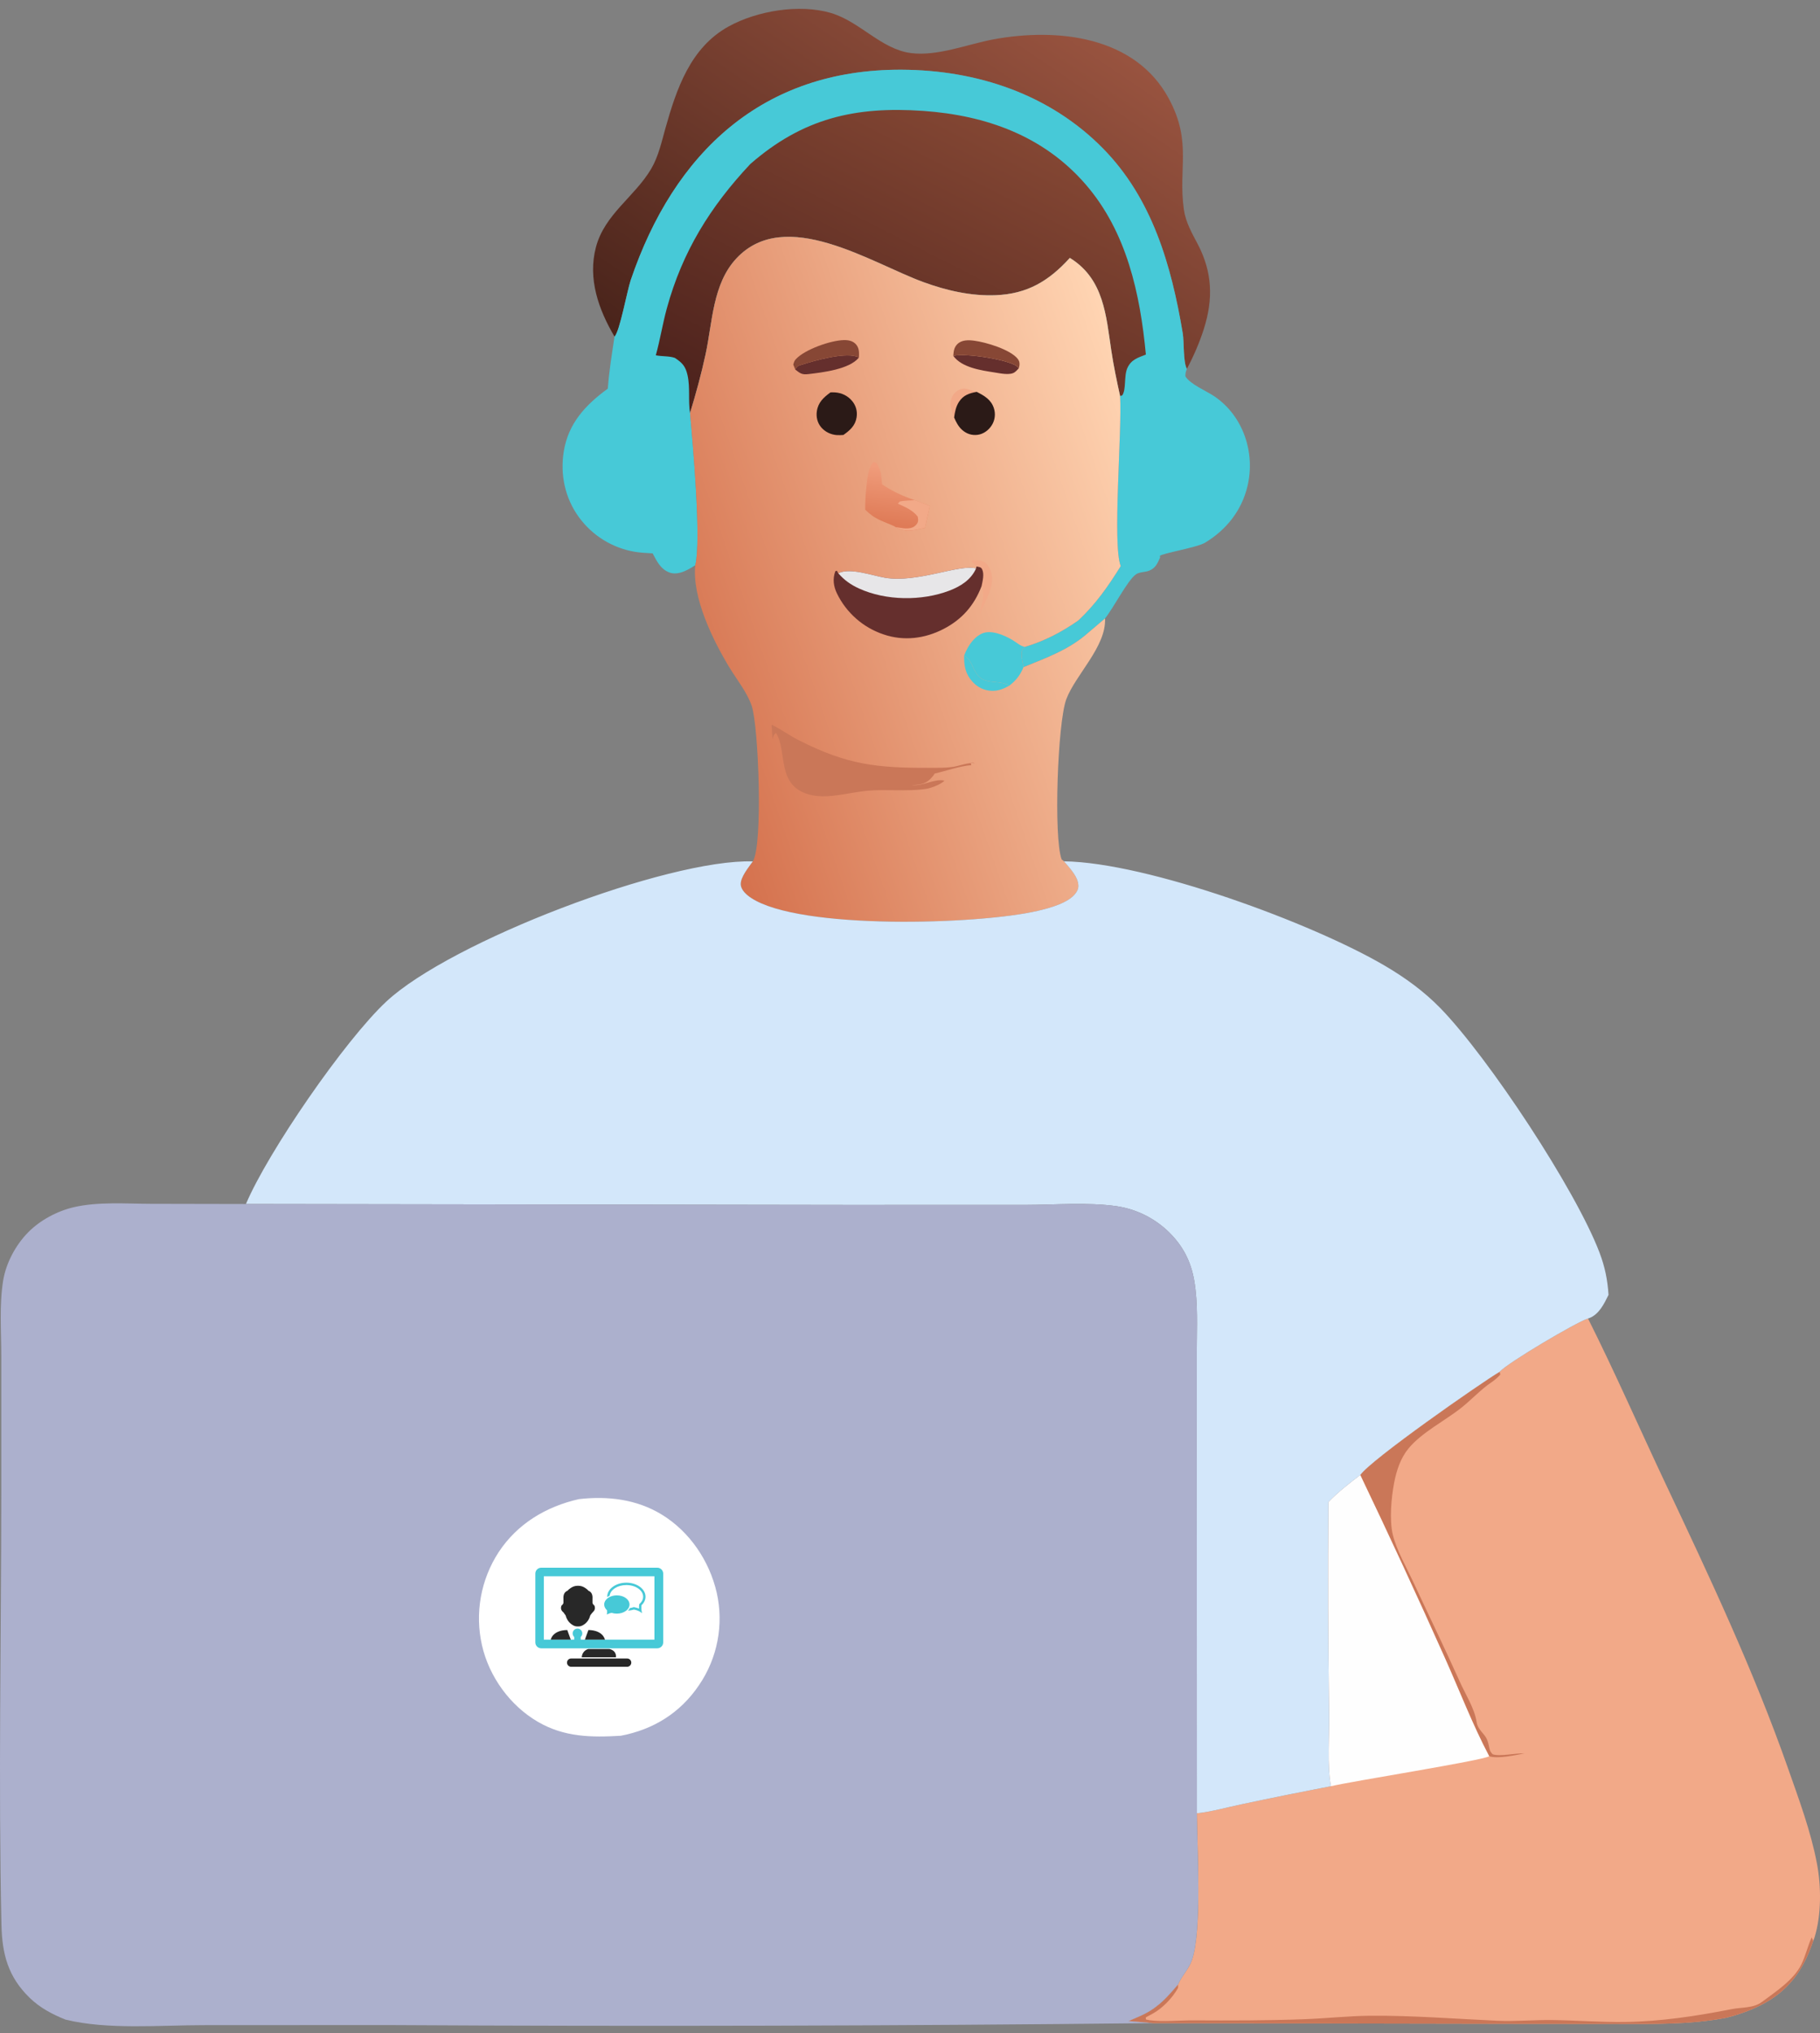
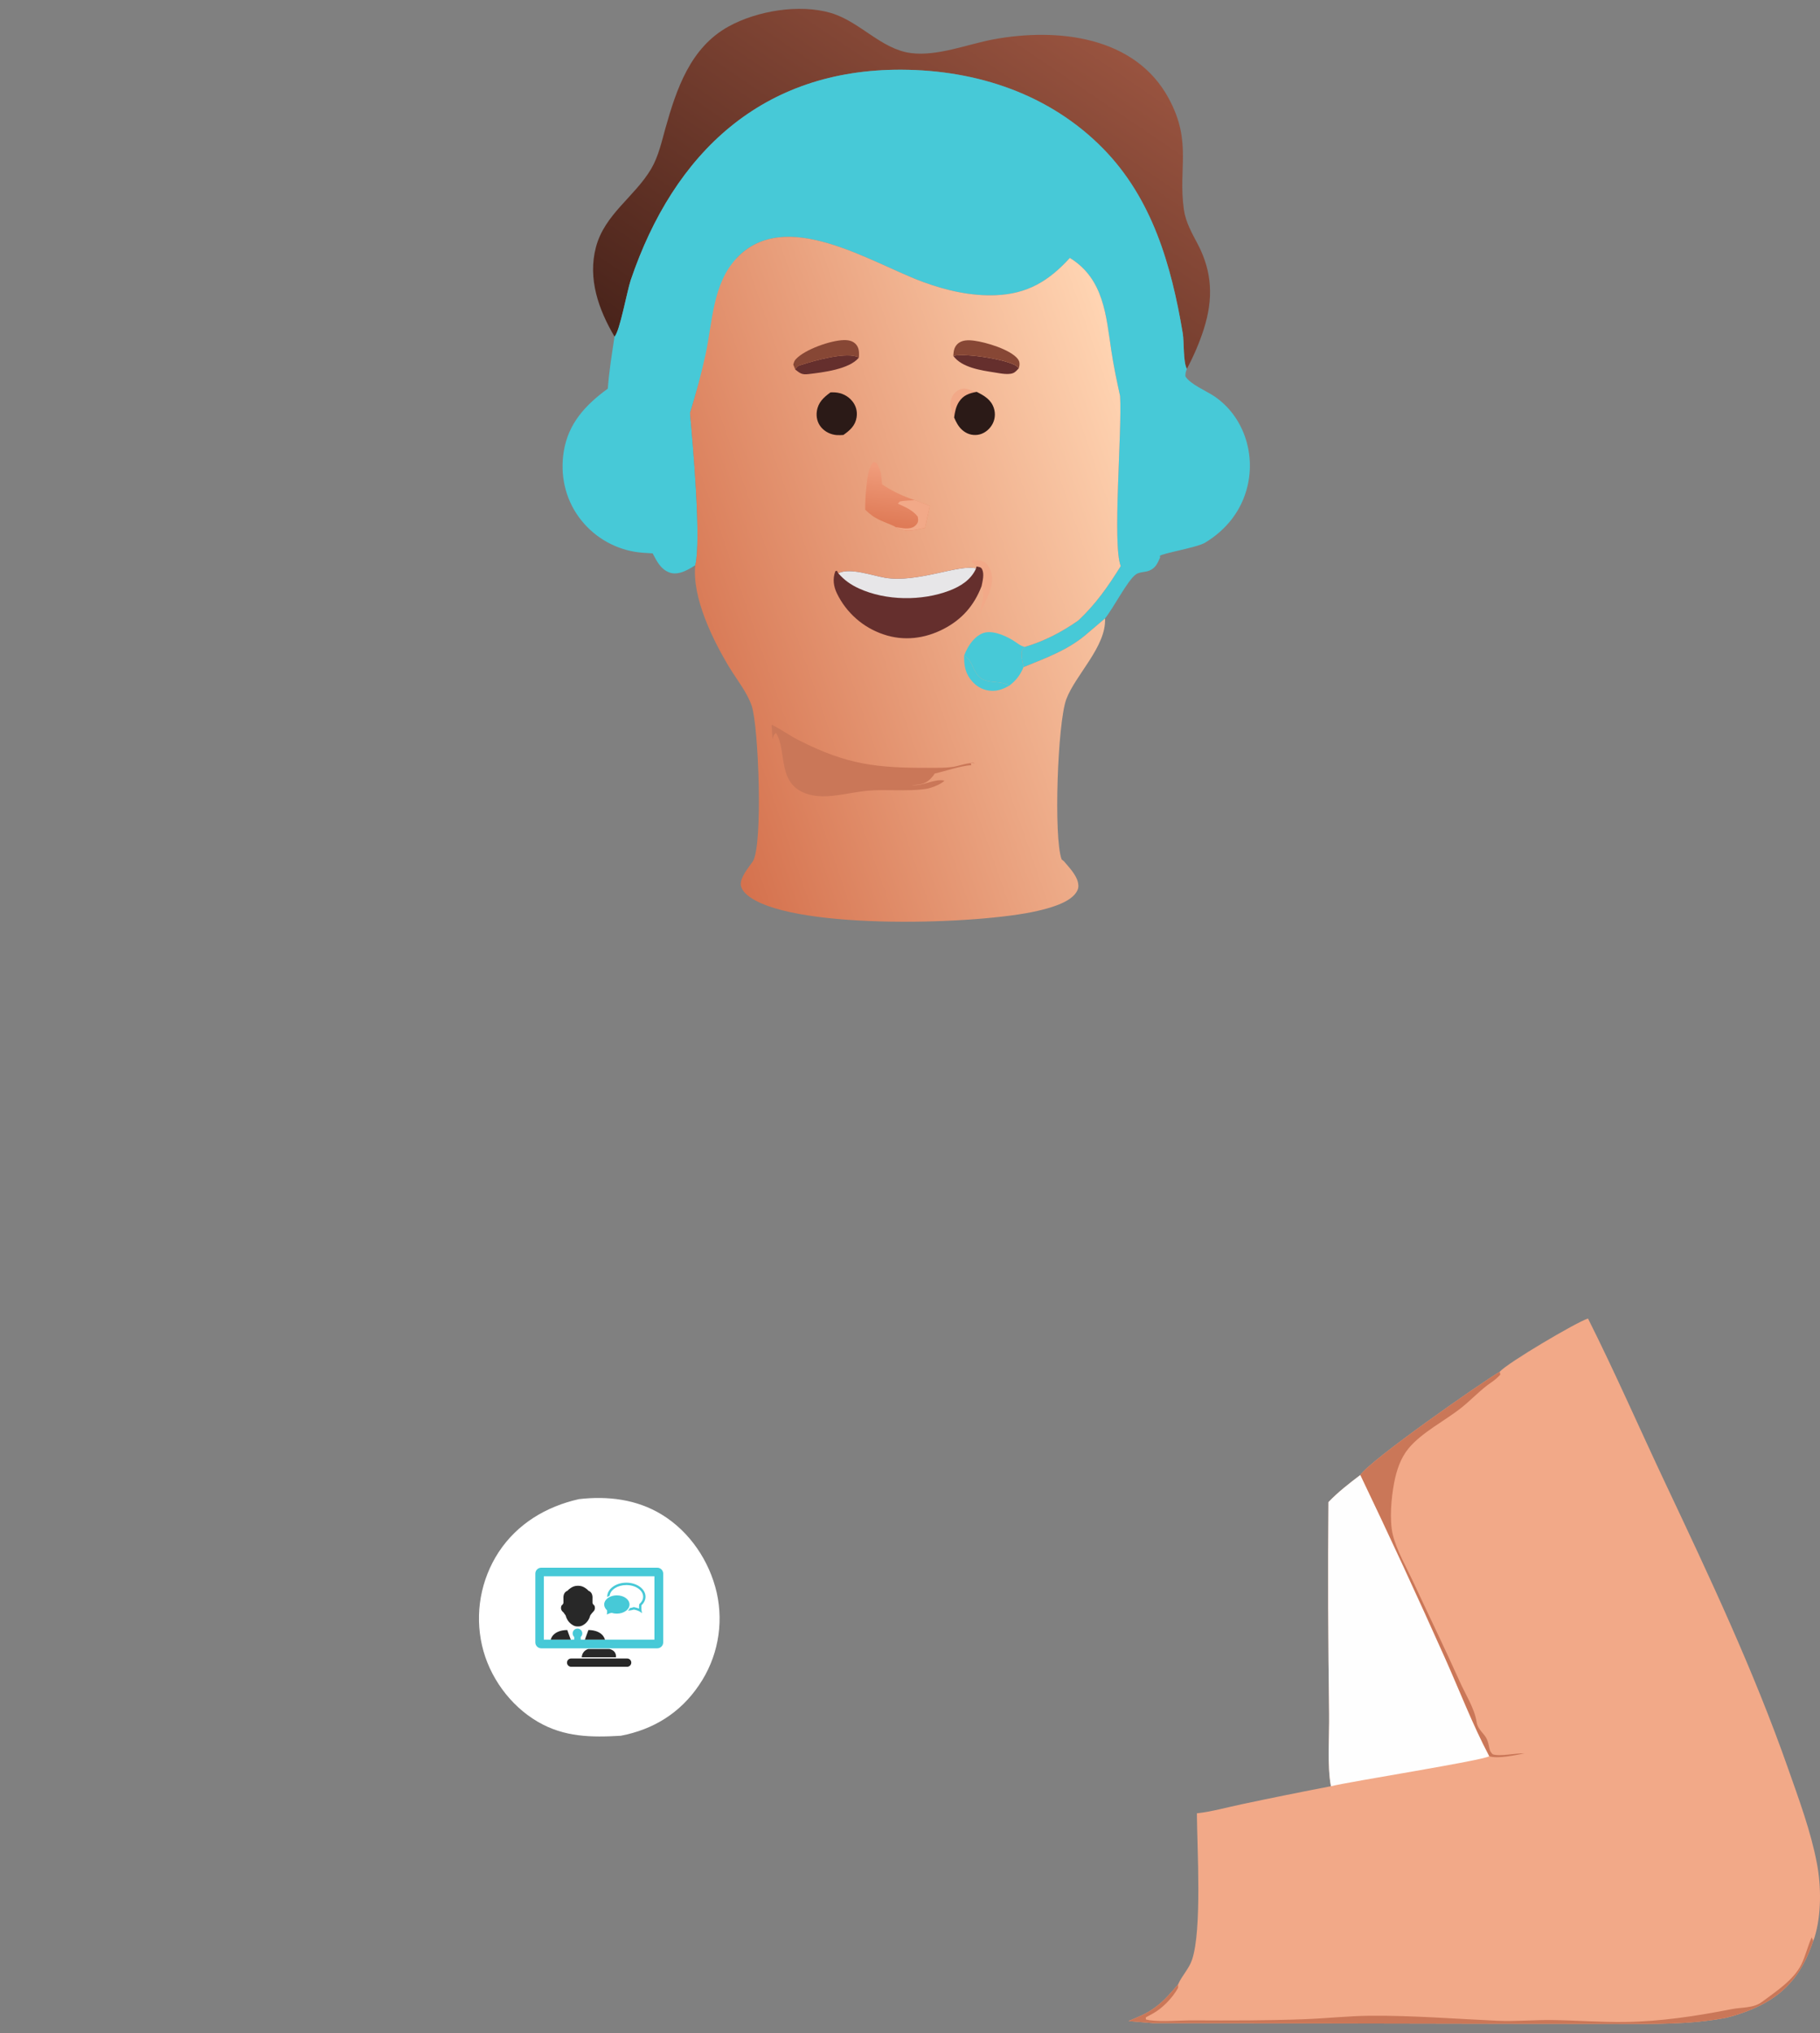
<svg xmlns="http://www.w3.org/2000/svg" width="154" height="172" viewBox="0 0 154 172" fill="none">
  <rect x="0" y="0" width="154" height="172" fill="#808080" stroke="none" />
  <path d="M51.999 28.479C50.653 26.202 49.722 23.587 50.423 20.919C51.157 18.122 53.702 16.65 55.099 14.285C55.709 13.25 55.979 12.015 56.3 10.87C57.237 7.533 58.414 4.026 61.645 2.243C64.053 0.914 67.637 0.312 70.304 1.097C72.753 1.817 74.548 4.151 77.056 4.487C79.319 4.789 81.887 3.73 84.096 3.324C89.448 2.342 96.067 3.034 98.918 8.373C100.874 12.034 99.678 14.203 100.174 17.727C100.325 18.799 100.851 19.707 101.345 20.649C102.59 23.023 102.669 25.294 101.865 27.823C101.499 28.979 100.998 30.136 100.426 31.205C100.099 30.596 100.205 28.948 100.076 28.18C99.116 22.458 97.504 16.806 93.333 12.561C88.811 7.96 82.656 5.927 76.294 5.898C64.538 5.843 57.03 12.896 53.368 23.703C53.057 24.622 52.445 28.037 51.999 28.479Z" fill="url(#paint0_linear_4034_1099)" />
-   <path d="M51.998 28.479C52.445 28.037 53.057 24.622 53.368 23.703C57.03 12.897 64.537 5.843 76.294 5.898C82.656 5.927 88.811 7.961 93.332 12.562C97.504 16.806 99.116 22.458 100.076 28.18C100.205 28.948 100.099 30.596 100.425 31.205C100.333 31.456 100.296 31.566 100.303 31.84C100.725 32.525 102.088 33.072 102.773 33.541C105.209 35.209 106.234 38.315 105.553 41.144C105.054 43.211 103.762 44.827 101.961 45.914C101.29 46.319 98.305 46.817 98.141 47.029L98.164 47.154C97.945 47.669 97.766 48.074 97.216 48.287C96.873 48.419 96.405 48.377 96.105 48.597C95.391 49.121 94.233 51.412 93.502 52.319L92.016 53.581C90.427 54.975 88.536 55.65 86.606 56.435C86.547 56.121 86.474 55.798 86.448 55.479C86.418 55.112 86.473 54.986 86.72 54.728C88.387 54.229 89.793 53.497 91.221 52.507C92.705 51.129 93.77 49.598 94.831 47.89C94.109 46.077 94.953 36.494 94.777 33.508C94.496 32.217 94.223 30.933 94.028 29.626C93.591 26.696 93.402 23.664 90.632 21.886C90.596 21.863 90.561 21.841 90.525 21.82C88.746 23.776 86.935 24.863 84.261 24.973C82.176 25.059 80.099 24.582 78.15 23.872C73.738 22.265 66.455 17.422 62.311 21.862C60.296 24.02 60.293 27.241 59.703 29.975C59.343 31.644 58.884 33.313 58.389 34.946C58.617 37.491 59.36 45.704 58.832 47.818C58.712 47.896 58.59 47.972 58.465 48.044C57.918 48.359 57.264 48.666 56.627 48.425C55.9 48.15 55.563 47.458 55.223 46.814C54.745 46.786 54.259 46.765 53.785 46.692C53.547 46.654 53.312 46.605 53.078 46.545C52.846 46.484 52.617 46.411 52.391 46.328C52.165 46.245 51.944 46.151 51.727 46.046C51.511 45.941 51.3 45.826 51.094 45.7C50.889 45.574 50.691 45.439 50.499 45.294C50.307 45.149 50.122 44.995 49.945 44.831C49.768 44.668 49.6 44.497 49.44 44.317C49.28 44.138 49.129 43.95 48.987 43.756C47.814 42.147 47.388 40.165 47.701 38.206C48.084 35.806 49.551 34.25 51.431 32.876C51.534 31.41 51.78 29.932 51.998 28.479Z" fill="#47C9D7" />
-   <path d="M63.491 13.873C67.909 10.02 72.334 8.975 78.127 9.383C83.43 9.757 88.312 11.493 91.871 15.61C95.345 19.629 96.476 24.86 96.959 29.996C96.286 30.258 95.72 30.418 95.395 31.128C95.086 31.802 95.313 32.972 94.952 33.451L94.777 33.508C94.495 32.217 94.223 30.933 94.028 29.626C93.591 26.696 93.402 23.664 90.632 21.886C90.596 21.863 90.56 21.841 90.525 21.819C88.746 23.775 86.934 24.863 84.261 24.973C82.175 25.059 80.099 24.582 78.15 23.872C73.738 22.264 66.455 17.422 62.311 21.862C60.295 24.02 60.293 27.241 59.703 29.975C59.343 31.643 58.883 33.312 58.388 34.946C58.219 33.895 58.408 32.79 58.177 31.744C58.011 30.993 57.734 30.693 57.102 30.277C56.603 30.104 56.02 30.166 55.492 30.057C55.855 28.75 56.065 27.4 56.424 26.089C57.739 21.285 60.1 17.484 63.491 13.873Z" fill="url(#paint1_linear_4034_1099)" />
+   <path d="M51.998 28.479C52.445 28.037 53.057 24.622 53.368 23.703C57.03 12.897 64.537 5.843 76.294 5.898C82.656 5.927 88.811 7.961 93.332 12.562C97.504 16.806 99.116 22.458 100.076 28.18C100.205 28.948 100.099 30.596 100.425 31.205C100.333 31.456 100.296 31.566 100.303 31.84C100.725 32.525 102.088 33.072 102.773 33.541C105.209 35.209 106.234 38.315 105.553 41.144C105.054 43.211 103.762 44.827 101.961 45.914C101.29 46.319 98.305 46.817 98.141 47.029L98.164 47.154C97.945 47.669 97.766 48.074 97.216 48.287C96.873 48.419 96.405 48.377 96.105 48.597C95.391 49.121 94.233 51.412 93.502 52.319L92.016 53.581C90.427 54.975 88.536 55.65 86.606 56.435C86.547 56.121 86.474 55.798 86.448 55.479C86.418 55.112 86.473 54.986 86.72 54.728C88.387 54.229 89.793 53.497 91.221 52.507C92.705 51.129 93.77 49.598 94.831 47.89C94.109 46.077 94.953 36.494 94.777 33.508C94.496 32.217 94.223 30.933 94.028 29.626C93.591 26.696 93.402 23.664 90.632 21.886C90.596 21.863 90.561 21.841 90.525 21.82C88.746 23.776 86.935 24.863 84.261 24.973C82.176 25.059 80.099 24.582 78.15 23.872C73.738 22.265 66.455 17.422 62.311 21.862C59.343 31.644 58.884 33.313 58.389 34.946C58.617 37.491 59.36 45.704 58.832 47.818C58.712 47.896 58.59 47.972 58.465 48.044C57.918 48.359 57.264 48.666 56.627 48.425C55.9 48.15 55.563 47.458 55.223 46.814C54.745 46.786 54.259 46.765 53.785 46.692C53.547 46.654 53.312 46.605 53.078 46.545C52.846 46.484 52.617 46.411 52.391 46.328C52.165 46.245 51.944 46.151 51.727 46.046C51.511 45.941 51.3 45.826 51.094 45.7C50.889 45.574 50.691 45.439 50.499 45.294C50.307 45.149 50.122 44.995 49.945 44.831C49.768 44.668 49.6 44.497 49.44 44.317C49.28 44.138 49.129 43.95 48.987 43.756C47.814 42.147 47.388 40.165 47.701 38.206C48.084 35.806 49.551 34.25 51.431 32.876C51.534 31.41 51.78 29.932 51.998 28.479Z" fill="#47C9D7" />
  <path d="M58.389 34.946C58.884 33.312 59.343 31.643 59.703 29.975C60.293 27.241 60.296 24.02 62.311 21.862C66.455 17.422 73.738 22.264 78.15 23.872C80.099 24.582 82.176 25.059 84.261 24.973C86.935 24.863 88.746 23.776 90.525 21.819C90.561 21.841 90.597 21.863 90.632 21.886C93.402 23.664 93.591 26.696 94.028 29.626C94.223 30.933 94.496 32.217 94.777 33.508C94.953 36.494 94.109 46.077 94.831 47.89C93.77 49.598 92.705 51.129 91.221 52.507C89.793 53.497 88.388 54.229 86.72 54.728C86.473 54.986 86.418 55.112 86.448 55.479C86.474 55.798 86.547 56.121 86.606 56.435C88.536 55.65 90.427 54.974 92.016 53.581L93.502 52.318C93.624 54.685 91.002 57.084 90.226 59.151C89.486 61.123 89.143 70.855 89.829 72.701L90.029 72.866C90.439 73.347 91.063 74.004 91.205 74.626C91.288 74.99 91.257 75.217 91.044 75.528C90.456 76.389 88.789 76.827 87.804 77.057C82.832 78.218 67.676 78.691 63.55 75.959C63.184 75.716 62.712 75.312 62.681 74.836C62.642 74.204 63.352 73.374 63.699 72.873C64.568 71.546 64.195 61.44 63.604 59.708C63.213 58.561 62.332 57.48 61.706 56.444C60.328 54.167 58.545 50.553 58.832 47.817C59.36 45.704 58.617 37.491 58.389 34.946Z" fill="url(#paint2_linear_4034_1099)" />
  <path d="M80.735 35.32C80.627 35.068 80.653 35.15 80.578 34.896C80.556 34.82 80.537 34.742 80.513 34.665C80.417 34.349 80.382 34.163 80.464 33.841C80.567 33.44 80.804 33.131 81.186 32.96C81.522 32.809 81.783 32.889 82.109 32.993C82.288 33.05 82.467 33.1 82.647 33.151C82.018 33.262 81.51 33.431 81.147 33.994C80.883 34.402 80.799 34.847 80.735 35.32Z" fill="#F2A988" />
  <path d="M82.63 47.92L82.193 47.488L82.298 47.385C82.654 47.387 83.195 47.409 83.451 47.675C83.8 48.035 83.961 48.561 83.948 49.056C83.922 49.98 83.29 51.053 82.912 51.895C83.029 51.12 83.384 50.346 83.057 49.59C83.142 49.162 83.304 48.567 83.103 48.159C83.001 47.95 82.837 47.976 82.63 47.92Z" fill="#F2A988" />
  <path d="M81.583 55.452C81.635 55.487 81.688 55.52 81.738 55.557C82.299 55.978 82.358 56.887 82.951 57.338C83.645 57.865 84.629 57.538 85.406 58.001C84.943 58.265 84.495 58.451 83.951 58.443C83.322 58.434 82.743 58.164 82.317 57.706C81.692 57.036 81.557 56.338 81.583 55.452Z" fill="#47C9D7" />
  <path d="M67.289 31.261C67.459 30.982 67.474 30.97 67.8 30.866C68.878 30.519 71.706 29.699 72.677 30.248C71.874 31.245 69.612 31.505 68.395 31.649C67.851 31.714 67.696 31.579 67.289 31.261Z" fill="#652F2D" />
  <path d="M80.662 30.107C81.658 29.841 85.202 30.418 85.987 30.947C86.06 30.996 86.15 31.1 86.204 31.157C86.091 31.277 85.992 31.392 85.856 31.491C85.467 31.774 84.614 31.581 84.16 31.51C83.001 31.33 81.383 31.098 80.662 30.107Z" fill="#652F2D" />
  <path d="M80.662 30.108C80.696 29.724 80.711 29.411 81.002 29.117C81.374 28.741 81.947 28.76 82.431 28.822C83.415 28.948 85.49 29.565 86.114 30.358C86.245 30.524 86.285 30.684 86.263 30.901C86.255 30.988 86.224 31.072 86.204 31.157C86.15 31.101 86.06 30.997 85.987 30.948C85.202 30.418 81.658 29.842 80.662 30.108Z" fill="#874735" />
  <path d="M67.292 31.262L67.123 30.844C67.194 30.616 67.195 30.536 67.369 30.356C68.144 29.549 70.282 28.8 71.387 28.772C71.784 28.762 72.181 28.83 72.45 29.155C72.717 29.478 72.691 29.859 72.679 30.248C71.709 29.7 68.88 30.519 67.803 30.866C67.477 30.971 67.462 30.983 67.292 31.262Z" fill="#874735" />
  <path d="M82.646 33.151C83.294 33.48 83.868 33.808 84.101 34.543C84.12 34.602 84.136 34.663 84.148 34.724C84.161 34.785 84.169 34.846 84.175 34.908C84.181 34.971 84.183 35.033 84.182 35.095C84.181 35.157 84.177 35.219 84.168 35.281C84.161 35.343 84.15 35.404 84.135 35.465C84.12 35.526 84.102 35.585 84.081 35.644C84.06 35.703 84.036 35.76 84.008 35.816C83.981 35.872 83.951 35.926 83.917 35.979C83.662 36.388 83.22 36.718 82.734 36.784C82.24 36.849 81.794 36.707 81.422 36.38C81.101 36.099 80.897 35.708 80.734 35.32C80.798 34.847 80.882 34.402 81.145 33.994C81.509 33.431 82.016 33.262 82.646 33.151Z" fill="#2B1A17" />
  <path d="M70.274 33.193C70.403 33.192 70.531 33.189 70.659 33.197C71.228 33.233 71.755 33.493 72.115 33.937C72.433 34.329 72.559 34.802 72.482 35.302C72.374 36.008 71.917 36.41 71.361 36.798C71.178 36.808 70.997 36.82 70.815 36.808C70.309 36.775 69.814 36.539 69.485 36.15C69.167 35.773 69.047 35.284 69.117 34.799C69.224 34.041 69.686 33.624 70.274 33.193Z" fill="#2B1A17" />
  <path d="M73.208 43.116C73.199 42.397 73.252 41.642 73.338 40.927C73.404 40.376 73.49 39.44 73.948 39.08L74.17 39.179C74.56 39.756 74.574 40.303 74.641 40.974C75.528 41.576 76.397 41.969 77.409 42.316L78.682 42.793L78.263 44.667C77.314 44.847 76.657 45.075 75.76 44.587C75.739 44.568 75.722 44.543 75.697 44.531C74.667 44.06 74.053 43.968 73.208 43.116Z" fill="url(#paint3_linear_4034_1099)" />
  <path d="M77.41 42.316L78.683 42.794L78.264 44.667C77.315 44.847 76.659 45.075 75.762 44.587C75.875 44.608 75.989 44.628 76.103 44.646C76.556 44.719 77.134 44.799 77.487 44.431C77.732 44.175 77.705 44.022 77.657 43.71C77.236 43.157 76.593 42.891 75.972 42.61L76.137 42.424C76.547 42.336 76.99 42.34 77.41 42.316Z" fill="#F2A988" />
  <path d="M81.584 55.452C81.669 55.241 81.756 55.028 81.868 54.83C82.186 54.267 82.696 53.653 83.36 53.51C84.182 53.334 85.32 53.887 85.972 54.342C86.179 54.486 86.326 54.601 86.568 54.687C86.617 54.705 86.669 54.714 86.72 54.728C86.472 54.986 86.418 55.112 86.447 55.479C86.473 55.797 86.546 56.121 86.606 56.435C86.336 57.097 85.976 57.569 85.406 58.001C84.63 57.538 83.646 57.865 82.952 57.338C82.359 56.887 82.3 55.978 81.739 55.557C81.689 55.52 81.636 55.487 81.584 55.452Z" fill="#47C9D7" />
  <path d="M65.285 61.309C66.073 61.677 66.821 62.237 67.612 62.635C71.719 64.709 74.189 64.975 78.716 64.957C79.351 64.955 80 64.969 80.63 64.877C81.152 64.8 81.834 64.519 82.348 64.559C82.386 64.562 82.423 64.572 82.461 64.579C82.38 64.502 82.246 64.54 82.137 64.541L82.184 64.73C81.21 64.805 80.053 65.219 79.082 65.443C79.01 65.563 79.015 65.564 78.91 65.693C78.391 66.328 77.936 66.378 77.158 66.418C78.126 66.521 79.089 65.833 79.927 66.044L79.965 65.99C79.834 66.119 79.825 66.138 79.644 66.253C79.29 66.477 78.73 66.684 78.312 66.745C76.74 66.973 75.011 66.755 73.405 66.894C71.908 67.024 70.202 67.58 68.721 67.276C65.586 66.631 66.668 63.522 65.657 62.001C65.437 62.19 65.452 62.257 65.364 62.523L65.285 61.309Z" fill="#CA7758" />
  <path d="M82.629 47.92C82.836 47.976 82.999 47.95 83.102 48.159C83.303 48.567 83.141 49.162 83.055 49.59C82.427 51.22 81.405 52.4 79.838 53.21C78.25 54.03 76.478 54.254 74.769 53.672C74.556 53.601 74.347 53.519 74.141 53.427C73.936 53.335 73.736 53.233 73.541 53.121C73.346 53.01 73.157 52.888 72.974 52.758C72.792 52.627 72.616 52.488 72.447 52.339C72.278 52.191 72.116 52.035 71.963 51.87C71.81 51.706 71.665 51.535 71.528 51.356C71.391 51.178 71.264 50.993 71.147 50.801C71.028 50.61 70.92 50.413 70.822 50.211C70.525 49.598 70.444 48.97 70.681 48.325L70.812 48.282L70.933 48.498C71.917 48.001 73.803 48.694 74.879 48.877C77.605 49.341 81.18 47.704 82.591 48.087L82.629 47.92Z" fill="#652F2D" />
  <path d="M70.934 48.498C71.917 48 73.804 48.694 74.88 48.877C77.605 49.341 81.181 47.704 82.592 48.087C82.17 49.044 81.286 49.603 80.33 49.967C77.992 50.858 74.961 50.827 72.677 49.782C71.989 49.468 71.428 49.071 70.934 48.498Z" fill="#E7E6E8" />
  <path d="M126.897 116.046C127.585 115.281 133.339 111.879 134.369 111.541C136.666 116.119 138.721 120.832 140.908 125.466C144.659 133.417 148.381 141.299 151.298 149.607C152.218 152.228 153.222 154.91 153.74 157.645C154.108 159.584 154.124 161.983 153.543 163.884C153.512 163.985 153.462 164.103 153.424 164.199C152.61 166.647 151.336 168.445 148.994 169.628C148.078 170.091 147.091 170.437 146.097 170.692C142.981 171.295 139.949 171.219 136.795 171.217L128.109 171.209L97.551 171.152L95.484 170.977C96.214 170.666 96.978 170.375 97.624 169.908C97.684 169.864 97.743 169.818 97.803 169.774C98.536 169.23 99.093 168.564 99.685 167.876C100.001 167.143 100.606 166.567 100.87 165.774C101.714 163.241 101.298 156.427 101.275 153.403C102.541 153.263 103.848 152.89 105.099 152.629C107.601 152.098 110.108 151.591 112.62 151.11C112.283 149.374 112.492 146.796 112.463 144.971C112.378 139.006 112.359 133.041 112.406 127.076C113.211 126.233 114.171 125.487 115.1 124.785C115.942 123.518 125.287 117.002 126.897 116.046Z" fill="#F2A988" />
  <path d="M99.685 167.876L99.683 168.17C99.22 169.005 98.365 169.906 97.513 170.362L97.141 170.565L96.954 170.666L96.959 170.84C97.041 170.859 97.188 170.895 97.279 170.907C98.428 171.059 99.8 170.912 100.97 170.918C104.106 170.935 107.267 170.937 110.401 170.82C112.229 170.752 114.065 170.546 115.892 170.528C119.521 170.494 123.091 170.791 126.706 170.951C128.251 171.019 129.808 170.871 131.357 170.891C133.406 170.917 135.445 171.085 137.496 171.056C140.548 171.012 143.548 170.554 146.537 169.967C147.386 169.8 148.367 169.899 149.09 169.357C150.256 168.482 151.785 167.504 152.438 166.154C152.776 165.457 152.963 164.626 153.298 163.894L153.424 164.199C152.61 166.647 151.336 168.444 148.994 169.628C148.078 170.091 147.091 170.436 146.097 170.691C142.981 171.295 139.949 171.218 136.795 171.217L128.109 171.209L97.551 171.152L95.484 170.977C96.214 170.665 96.978 170.375 97.624 169.907C97.684 169.864 97.743 169.818 97.803 169.774C98.536 169.23 99.093 168.564 99.685 167.876Z" fill="#CA7758" />
  <path d="M126.897 116.046L126.951 116.29C126.703 116.557 126.485 116.746 126.183 116.951C125.302 117.546 124.506 118.414 123.66 119.087C122.26 120.202 120.304 121.173 119.18 122.539C118.511 123.351 118.164 124.405 117.968 125.427C117.728 126.687 117.549 128.578 117.855 129.837C118.176 131.156 118.98 132.534 119.555 133.769C120.876 136.612 122.243 139.42 123.526 142.279C124.006 143.35 124.774 144.533 124.947 145.694C125.007 146.1 125.259 146.388 125.519 146.692C125.866 147.097 125.912 147.375 126.022 147.888C126.074 148.131 126.135 148.236 126.309 148.411C126.955 148.62 128.202 148.291 128.973 148.343C128.165 148.485 126.784 148.808 126.009 148.577C124.594 145.897 123.468 142.955 122.224 140.185C119.916 135.02 117.542 129.887 115.1 124.785C115.941 123.518 125.286 117.002 126.897 116.046Z" fill="#CA7758" />
  <path d="M115.1 124.784C117.542 129.886 119.917 135.02 122.225 140.184C123.468 142.955 124.595 145.896 126.009 148.577C125.331 148.962 114.498 150.666 112.62 151.11C112.283 149.374 112.492 146.795 112.463 144.971C112.378 139.006 112.359 133.041 112.406 127.075C113.211 126.232 114.171 125.487 115.1 124.784Z" fill="#FEFEFE" />
-   <path d="M20.811 101.856C22.672 97.457 29.163 88.02 32.685 84.733C38.139 79.645 56.476 72.662 63.698 72.872C63.35 73.374 62.641 74.204 62.68 74.836C62.71 75.312 63.182 75.716 63.549 75.959C67.675 78.691 82.83 78.218 87.802 77.057C88.787 76.827 90.454 76.389 91.043 75.528C91.255 75.217 91.287 74.99 91.204 74.626C91.061 74.004 90.437 73.347 90.028 72.866C97.116 72.961 111.062 78.098 117.202 81.713C118.907 82.717 120.504 83.874 121.886 85.296C125.96 89.488 133.318 100.632 135.344 105.967C135.798 107.161 136.025 108.271 136.105 109.544C135.732 110.3 135.311 111.19 134.466 111.513C134.434 111.525 134.4 111.531 134.368 111.541C133.337 111.879 127.584 115.281 126.896 116.046C125.285 117.002 115.941 123.518 115.099 124.784C114.17 125.487 113.21 126.232 112.405 127.076C112.358 133.041 112.377 139.006 112.462 144.971C112.491 146.795 112.282 149.374 112.619 151.11C110.106 151.591 107.599 152.098 105.097 152.629C103.847 152.89 102.539 153.263 101.274 153.403L101.267 122.299L101.268 114.276C101.267 112.31 101.387 110.268 101.049 108.326C100.768 106.709 100.098 105.405 98.923 104.249C98.772 104.101 98.616 103.959 98.454 103.823C98.291 103.688 98.124 103.559 97.952 103.437C97.78 103.314 97.603 103.199 97.421 103.091C97.24 102.982 97.055 102.881 96.865 102.787C96.676 102.693 96.483 102.607 96.287 102.529C96.091 102.45 95.892 102.38 95.69 102.317C95.488 102.254 95.284 102.199 95.078 102.152C94.872 102.106 94.664 102.067 94.455 102.037C91.981 101.692 89.237 101.93 86.727 101.932L71.568 101.934L20.811 101.856Z" fill="#D3E7FA" />
-   <path d="M20.812 101.856L71.569 101.934L86.728 101.932C89.238 101.93 91.982 101.692 94.457 102.036C94.665 102.067 94.873 102.106 95.079 102.152C95.285 102.199 95.49 102.254 95.691 102.317C95.893 102.38 96.092 102.45 96.288 102.529C96.484 102.607 96.677 102.693 96.867 102.787C97.056 102.881 97.241 102.982 97.423 103.09C97.604 103.199 97.781 103.314 97.953 103.437C98.126 103.559 98.293 103.688 98.455 103.823C98.617 103.959 98.773 104.101 98.924 104.249C100.099 105.405 100.769 106.709 101.05 108.326C101.388 110.268 101.268 112.31 101.269 114.276L101.268 122.299L101.275 153.403C101.297 156.427 101.713 163.241 100.87 165.773C100.605 166.567 100.001 167.143 99.685 167.876C99.093 168.564 98.535 169.23 97.802 169.774C97.743 169.818 97.684 169.864 97.624 169.907C96.977 170.375 96.214 170.665 95.484 170.977L97.551 171.152C75.93 171.386 54.309 171.441 32.688 171.316L17.191 171.324C13.515 171.327 9.108 171.727 5.543 170.855C4.419 170.404 3.379 169.857 2.503 169.004C0.684 167.233 0.178 165.315 0.124 162.847C-0.144 150.696 0.106 138.496 0.109 126.34L0.109 114.709C0.109 112.653 -0.065 110.374 0.265 108.343C0.506 106.86 1.315 105.344 2.36 104.275C3.377 103.234 4.821 102.46 6.233 102.129C8.307 101.644 10.675 101.837 12.798 101.84L20.812 101.856Z" fill="#ACB0CD" />
  <path d="M48.986 126.823C51.415 126.542 53.865 126.832 55.984 128.123C58.354 129.567 60.028 132.046 60.646 134.737C60.721 135.07 60.779 135.406 60.819 135.746C60.86 136.085 60.883 136.425 60.888 136.766C60.893 137.108 60.882 137.449 60.852 137.789C60.823 138.129 60.776 138.467 60.711 138.802C60.647 139.138 60.566 139.469 60.468 139.797C60.37 140.124 60.255 140.445 60.123 140.76C59.992 141.076 59.845 141.384 59.683 141.684C59.52 141.984 59.342 142.275 59.149 142.557C57.564 144.91 55.282 146.318 52.525 146.842C50.027 146.989 47.754 146.964 45.514 145.663C43.163 144.297 41.389 141.848 40.786 139.201C40.71 138.866 40.65 138.529 40.607 138.188C40.564 137.848 40.539 137.506 40.53 137.163C40.522 136.82 40.531 136.477 40.557 136.134C40.583 135.792 40.627 135.452 40.687 135.114C40.747 134.776 40.824 134.442 40.917 134.112C41.011 133.782 41.122 133.457 41.248 133.137C41.373 132.819 41.515 132.507 41.673 132.202C41.831 131.897 42.004 131.601 42.191 131.313C43.776 128.903 46.21 127.45 48.986 126.823Z" fill="white" />
  <path d="M55.618 132.624H45.796C45.522 132.624 45.297 132.849 45.297 133.123V138.945C45.297 139.219 45.522 139.444 45.796 139.444H55.618C55.892 139.444 56.117 139.219 56.117 138.945V133.123C56.117 132.849 55.892 132.624 55.618 132.624ZM55.377 138.712H46.018V133.348H55.374V138.712H55.377Z" fill="#47C9D7" />
  <path d="M48.295 138.709H46.603C46.603 138.709 46.732 137.919 47.999 137.895L48.295 138.709Z" fill="#282828" />
  <path d="M49.492 138.709H51.184C51.184 138.709 51.055 137.919 49.788 137.895L49.492 138.709Z" fill="#282828" />
  <path d="M49.272 138.182C49.272 137.957 49.089 137.774 48.864 137.774C48.639 137.774 48.455 137.957 48.455 138.182C48.455 138.3 48.507 138.407 48.587 138.484V138.975H49.138V138.484C49.223 138.407 49.272 138.3 49.272 138.182Z" fill="#47C9D7" />
  <path d="M53.069 141.004H48.325C48.133 141.004 47.977 140.848 47.977 140.653C47.977 140.461 48.133 140.305 48.325 140.305H53.069C53.261 140.305 53.417 140.461 53.417 140.653C53.417 140.845 53.261 141.004 53.069 141.004Z" fill="#282828" />
  <path d="M49.223 140.203H52.118C52.118 140.203 52.217 139.655 51.57 139.504H49.771C49.774 139.507 49.275 139.605 49.223 140.203Z" fill="#282828" />
  <path d="M54.28 135.805C54.491 135.604 54.62 135.352 54.62 135.078C54.62 134.423 53.894 133.891 52.999 133.891C52.106 133.891 51.379 134.423 51.379 135.078C51.379 135.089 51.379 135.1 51.379 135.111C51.442 135.067 51.511 135.026 51.585 134.993C51.648 134.488 52.256 134.091 52.999 134.091C53.784 134.091 54.42 134.535 54.42 135.078C54.42 135.344 54.269 135.541 54.143 135.659L54.091 135.709L54.083 135.78C54.072 135.881 54.066 135.986 54.072 136.087C53.962 136.04 53.83 135.997 53.677 135.969L53.627 135.961L53.581 135.975C53.488 136.005 53.394 136.027 53.296 136.04C53.257 136.12 53.202 136.191 53.134 136.257C53.312 136.246 53.482 136.213 53.638 136.164C54.099 136.246 54.33 136.476 54.33 136.476C54.258 136.219 54.261 135.977 54.28 135.805Z" fill="#47C9D7" />
  <path d="M52.195 134.963C51.965 134.963 51.754 135.015 51.578 135.105C51.51 135.141 51.447 135.182 51.392 135.226C51.224 135.363 51.123 135.541 51.123 135.736C51.123 135.906 51.2 136.068 51.342 136.205L51.356 136.219L51.359 136.238C51.37 136.326 51.375 136.452 51.351 136.592C51.436 136.54 51.565 136.477 51.743 136.446L51.754 136.444L51.765 136.446C51.899 136.49 52.044 136.512 52.193 136.512C52.5 136.512 52.779 136.416 52.974 136.268C53.053 136.208 53.119 136.137 53.169 136.06C53.232 135.961 53.267 135.854 53.267 135.739C53.267 135.308 52.788 134.963 52.195 134.963Z" fill="#47C9D7" />
  <path d="M50.293 135.824C50.288 135.816 50.282 135.808 50.274 135.805C50.227 135.777 50.194 135.731 50.167 135.684C50.153 135.657 50.137 135.629 50.134 135.596C50.134 135.583 50.134 135.572 50.134 135.558V135.481V135.262C50.173 134.777 49.931 134.626 49.805 134.582C49.802 134.579 49.802 134.579 49.8 134.576C49.72 134.486 49.624 134.406 49.523 134.343C49.514 134.338 49.506 134.332 49.498 134.327C49.495 134.327 49.495 134.324 49.492 134.324C49.419 134.275 49.336 134.231 49.248 134.203C49.199 134.187 49.144 134.173 49.092 134.165C49.089 134.165 49.087 134.165 49.084 134.165C49.07 134.162 49.056 134.162 49.043 134.16C48.999 134.154 48.955 134.151 48.906 134.151C48.859 134.151 48.812 134.154 48.771 134.16C48.758 134.16 48.744 134.162 48.727 134.165C48.725 134.165 48.722 134.165 48.719 134.165C48.664 134.173 48.612 134.187 48.563 134.203C48.464 134.236 48.371 134.286 48.289 134.343C48.19 134.406 48.094 134.486 48.009 134.576C48.009 134.576 48.006 134.579 48.004 134.582C47.88 134.629 47.639 134.777 47.675 135.262V135.481V135.558C47.675 135.572 47.675 135.583 47.675 135.596C47.672 135.627 47.658 135.657 47.642 135.684C47.617 135.731 47.581 135.777 47.535 135.805C47.526 135.81 47.518 135.816 47.515 135.824C47.488 135.879 47.4 136.096 47.573 136.309C47.573 136.309 47.642 136.364 47.721 136.458C47.757 136.534 47.79 136.575 47.82 136.595C47.839 136.625 47.855 136.655 47.872 136.688C47.938 136.959 48.124 137.269 48.415 137.447C48.549 137.543 48.714 137.606 48.903 137.593C49.092 137.604 49.254 137.541 49.391 137.447C49.682 137.269 49.871 136.959 49.934 136.688C49.95 136.655 49.967 136.625 49.986 136.595C50.016 136.575 50.046 136.537 50.082 136.466C50.126 136.441 50.167 136.403 50.192 136.345C50.222 136.323 50.236 136.309 50.236 136.309C50.408 136.096 50.321 135.879 50.293 135.824Z" fill="#282828" />
  <defs>
    <linearGradient id="paint0_linear_4034_1099" x1="66.338" y1="37.294" x2="90.438" y2="1.694" gradientUnits="userSpaceOnUse">
      <stop stop-color="#4A241B" />
      <stop offset="1" stop-color="#98533F" />
    </linearGradient>
    <linearGradient id="paint1_linear_4034_1099" x1="70.229" y1="38.804" x2="84.493" y2="10.784" gradientUnits="userSpaceOnUse">
      <stop stop-color="#4E231D" />
      <stop offset="1" stop-color="#834633" />
    </linearGradient>
    <linearGradient id="paint2_linear_4034_1099" x1="56.258" y1="55.594" x2="98.299" y2="41.03" gradientUnits="userSpaceOnUse">
      <stop stop-color="#D5724E" />
      <stop offset="1" stop-color="#FFD4B2" />
    </linearGradient>
    <linearGradient id="paint3_linear_4034_1099" x1="75.169" y1="44.229" x2="75.831" y2="39.676" gradientUnits="userSpaceOnUse">
      <stop stop-color="#DF7B57" />
      <stop offset="1" stop-color="#F09C7B" />
    </linearGradient>
  </defs>
</svg>